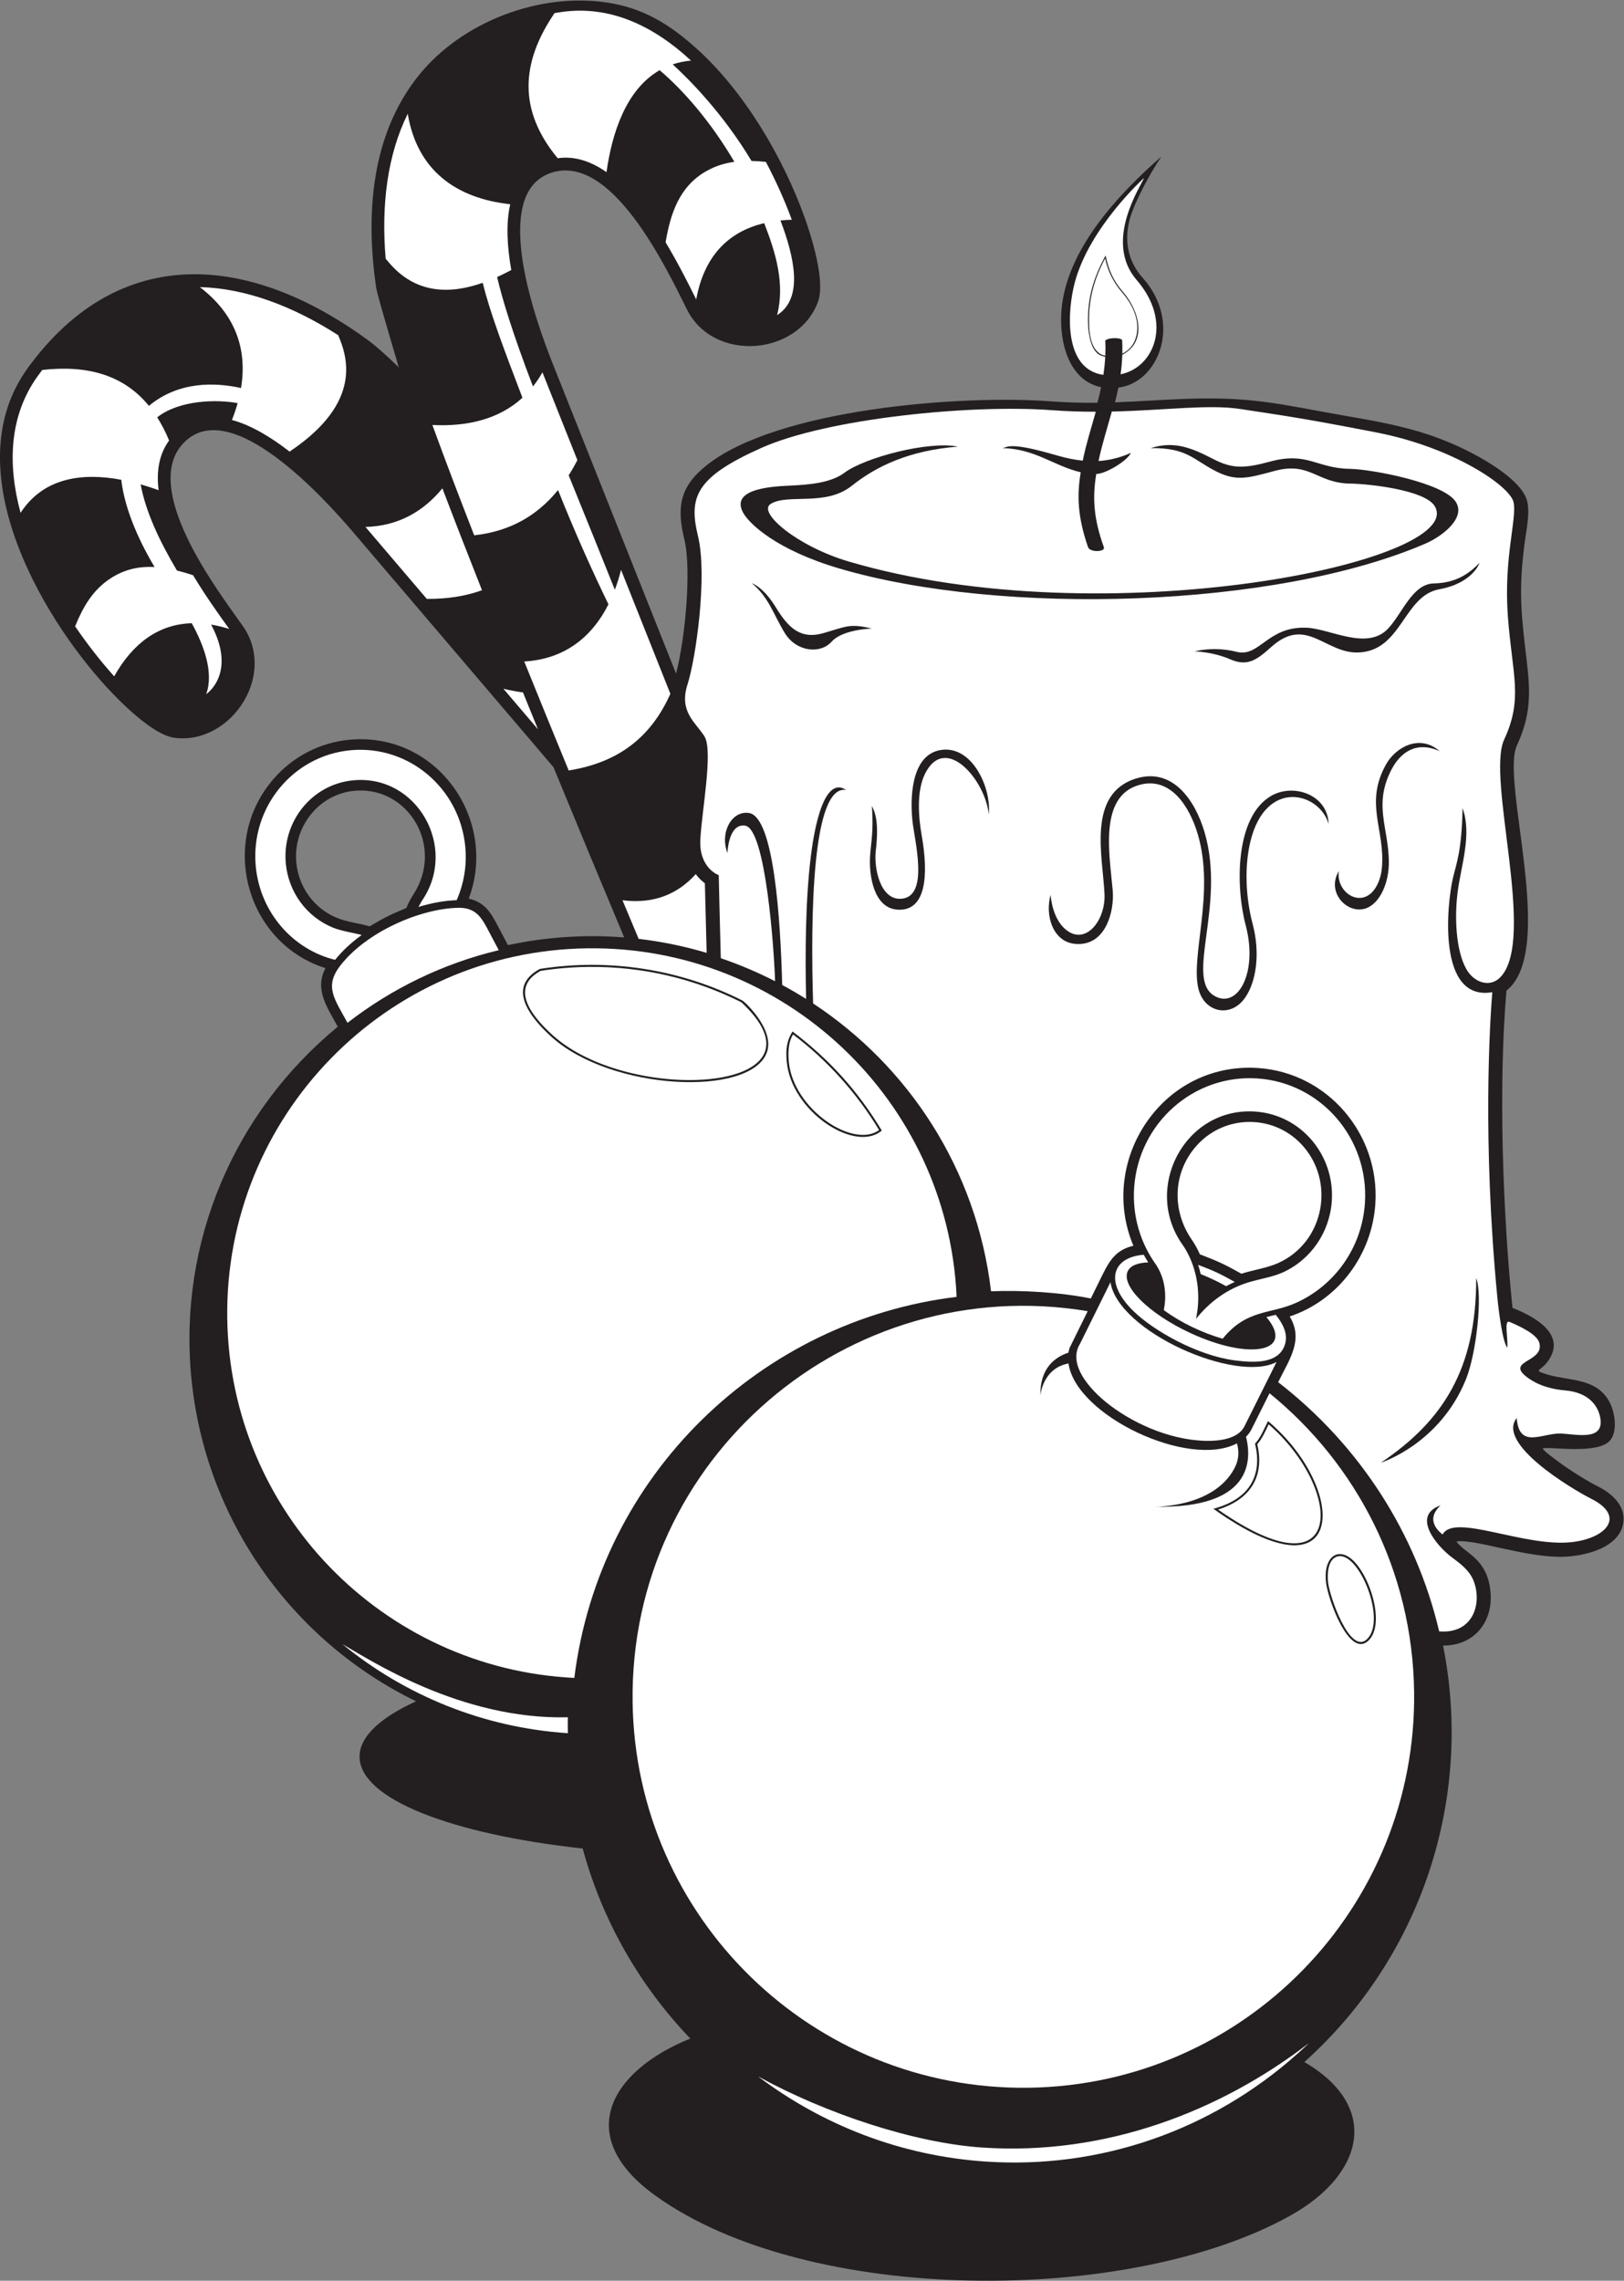
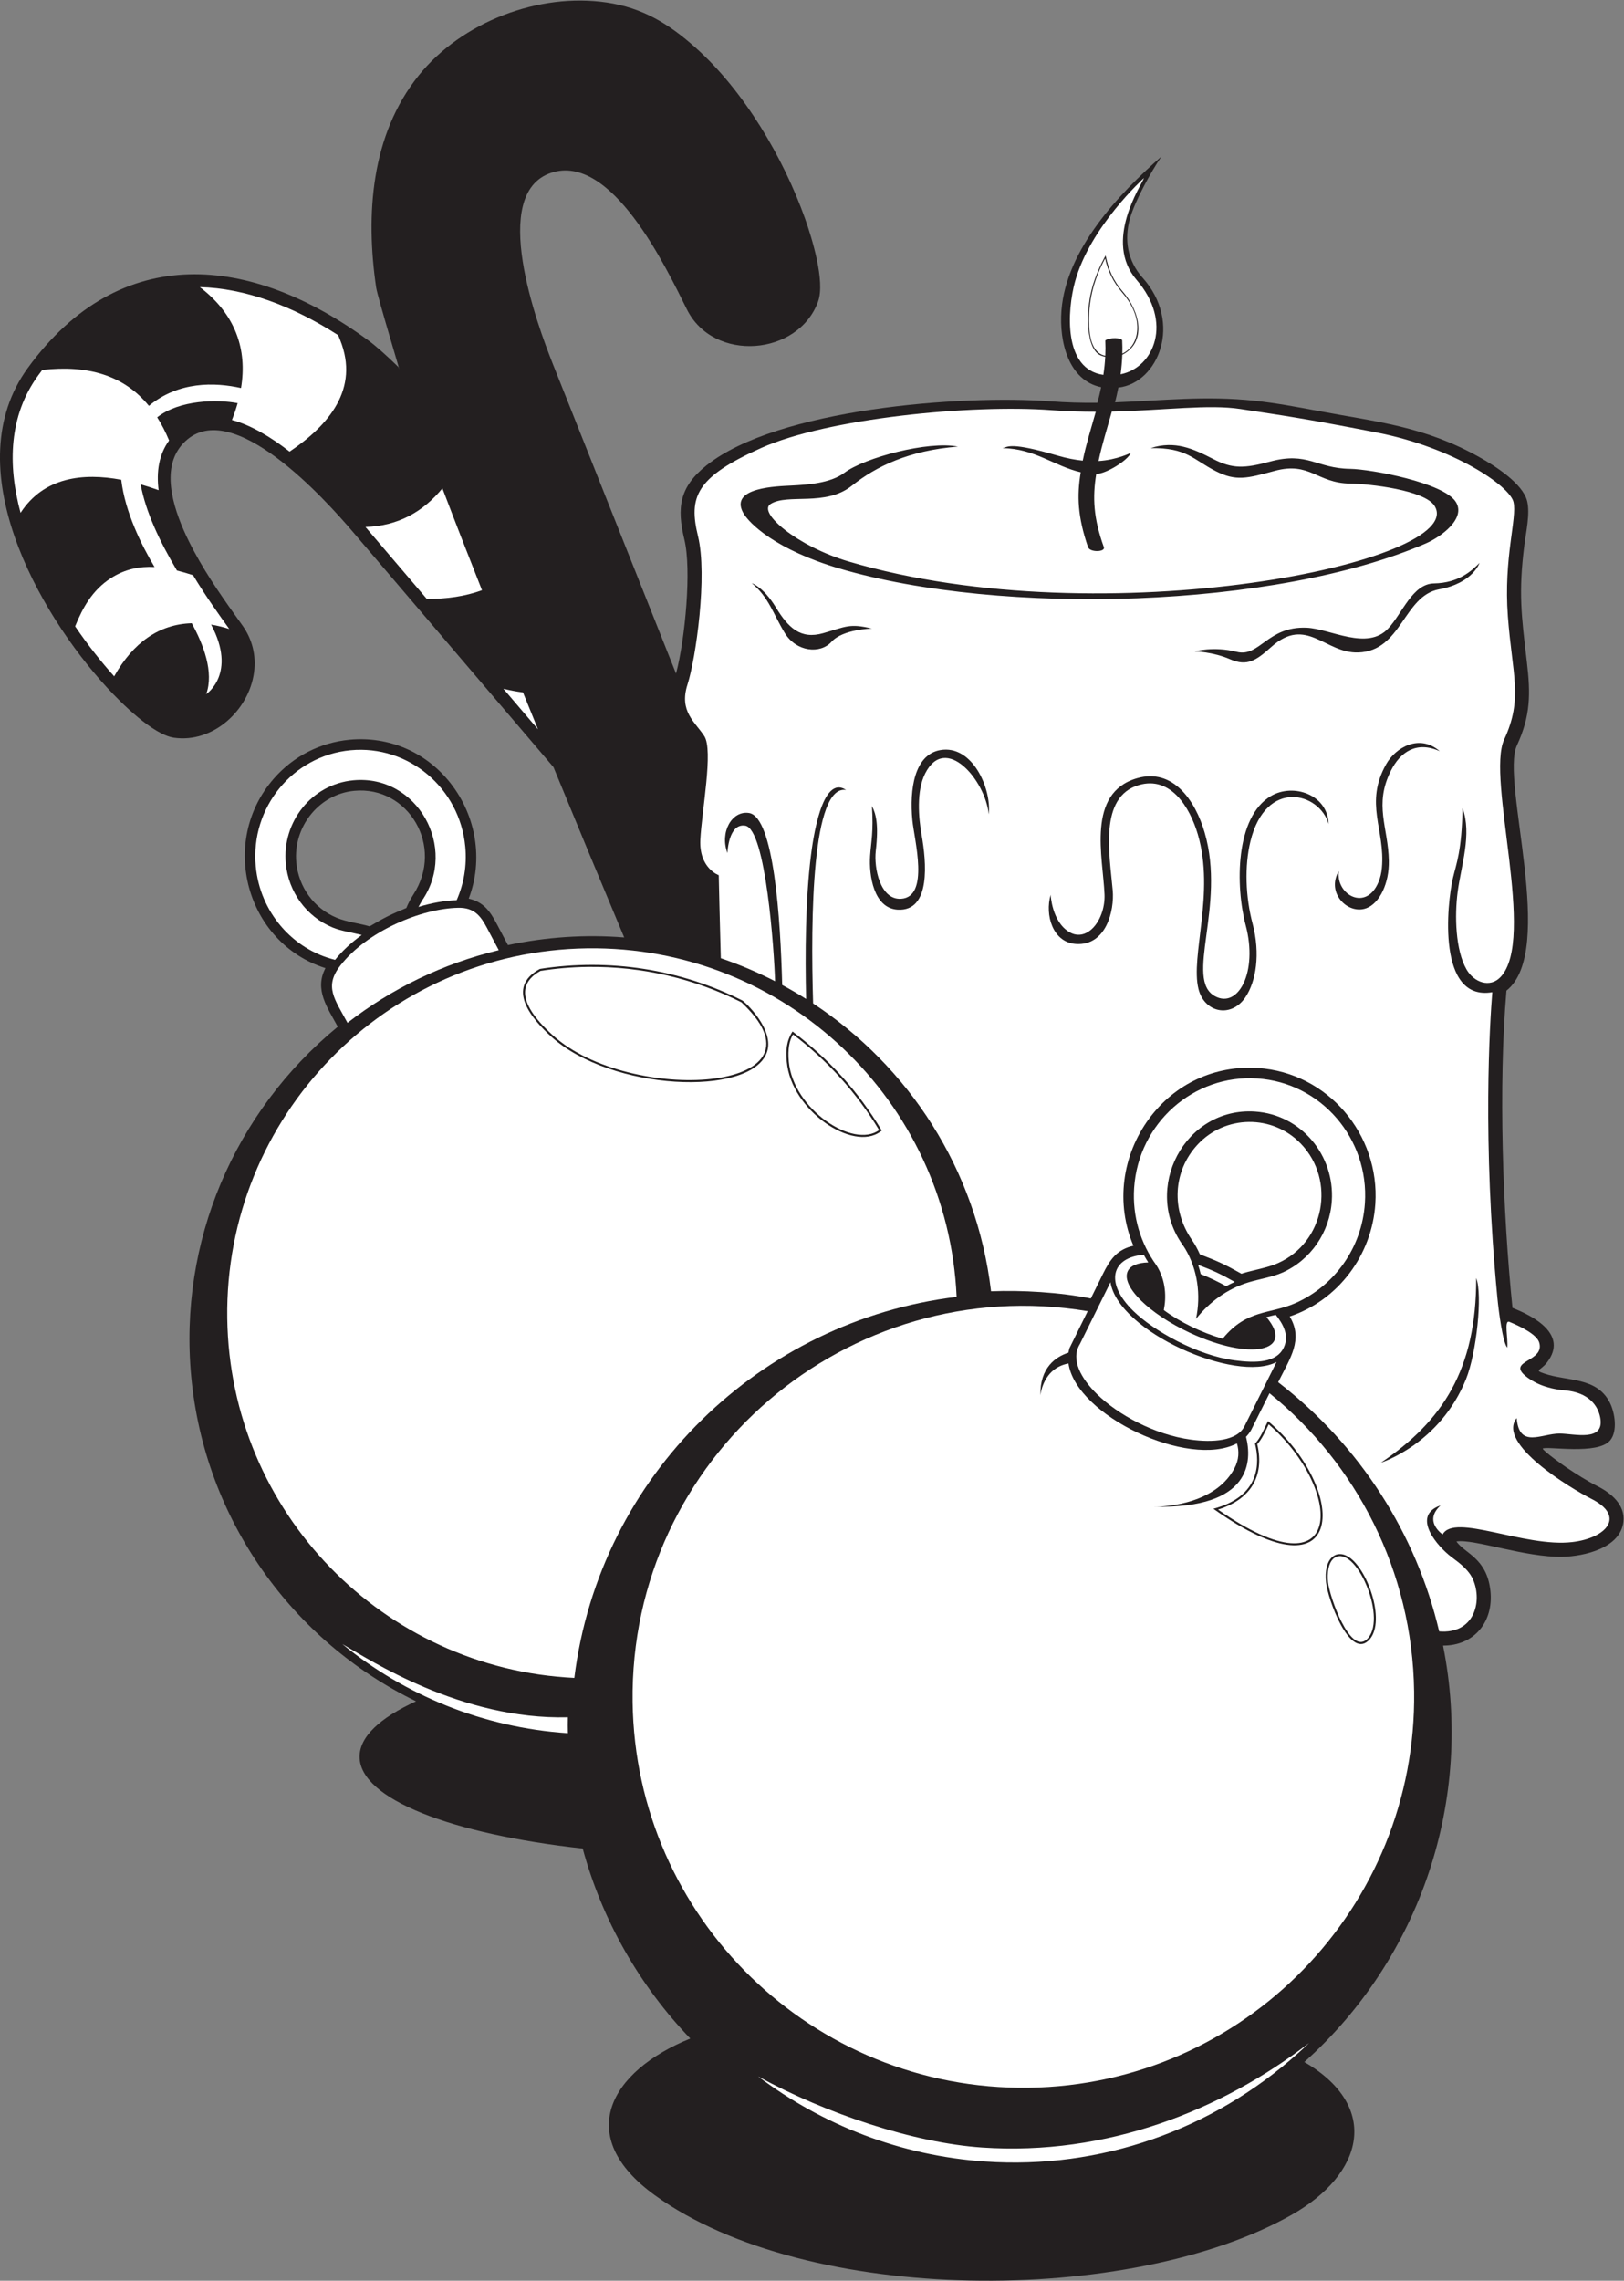
<svg xmlns="http://www.w3.org/2000/svg" viewBox="0 0 610.867 857.56" height="857.56" width="610.867" xml:space="preserve" id="svg2" version="1.1">
  <rect x="0" y="0" width="610.867" height="857.56" fill="#808080" stroke="none" />
  <defs id="defs6" />
  <g transform="matrix(1.333,0,0,-1.333,0,857.56)" id="g10">
    <g transform="scale(0.1)" id="g12">
      <path id="path14" style="fill:#231f20;fill-opacity:1;fill-rule:evenodd;stroke:none" d="m 3096.79,5297.2 c 3.87,14.73 7.39,29.34 10.44,43.93 -91.4,18.75 -119.05,127.29 -111.96,216.83 13.46,170.5 159.39,326.53 282.05,433.83 -30.43,-44.48 -75.32,-126.8 -88.92,-175.33 -16.4,-58.52 -7.33,-118.41 35.81,-166.57 113.93,-127.18 44.51,-296.92 -68.38,-309.85 -2.73,-13.82 -5.89,-27.66 -9.39,-41.59 135.32,4.97 254.39,19.21 393.55,4.49 59.54,-6.29 118.71,-17.33 177.52,-28.37 170.11,-31.95 300.34,-43.21 456.92,-130.69 42.82,-23.93 123.09,-74.31 135.03,-124.57 8.41,-35.38 -3.31,-86.58 -7.89,-122.87 -17.09,-135.34 -8.53,-198.48 7.02,-330.69 10.54,-89.62 10.61,-151.62 -28.18,-235.21 -46.7,-100.65 113.48,-578.16 -29.45,-691.53 -23.04,-268.64 -10.46,-625.53 17.01,-894.87 61.62,-24.06 156.97,-75.68 97.91,-153.27 -18.77,-24.66 -38.75,-21.77 -6.59,-32.53 64.21,-21.45 144.86,-9.12 182.25,-79.34 15.82,-29.7 23.64,-83.32 1.74,-108.86 -35.69,-41.6 -177.44,-15.23 -190.08,-22.84 2.11,-7.53 58.87,-47.75 65.91,-52.53 28.1,-19.02 59.56,-38.87 89.87,-54.22 37.89,-19.2 77.36,-52.53 72,-99.65 -8.45,-74.42 -110.75,-97.58 -172.16,-98.84 -104.88,-2.14 -248.59,51 -299.06,43.28 23.19,-33.97 86.09,-46.36 95.98,-139.69 9.17,-86.55 -45.43,-154.41 -133.7,-154.05 86.74,-433.2 -62.58,-880.311 -391.39,-1174.647 216.65,-126.445 167.23,-316.609 -36.51,-431.492 -452.86,-255.356 -1365,-256.535 -1796.58,55.918 -230.01,166.519 -126.51,350.066 100.33,441.766 -142.44,148.527 -248.3,332.055 -303.64,535.975 -369.49,40.54 -628,139.28 -629.61,258.06 -0.77,56.98 57.72,110.93 159.36,157.25 -347.66,169.3 -596.527,511.01 -634.437,916.15 -35.415,378.49 120.234,745.65 413.55,986.58 -28.754,53.48 -66.875,104.44 -34.746,165.31 -223.82,70.83 -302.332,355.89 -145.355,535 54.886,62.63 130.539,101.47 213.476,109.23 111.402,10.41 216.182,-35 285.162,-123.01 72.01,-91.87 92.69,-215.79 51.02,-325.12 41.88,-9.59 60.06,-35.14 79.48,-71.99 l 31.17,-59.14 c 108.47,23.06 218.77,30.31 328.04,21.59 -66.7,159.03 -134.14,321.19 -199.51,480.3 l -565.037,662.54 c -78.684,92.25 -340.563,383.61 -474.317,256.34 -13.496,-12.84 -23.863,-27.88 -30.781,-45.19 -32.324,-80.91 17.742,-193.88 55.98,-264.98 39.723,-73.86 87.524,-140.88 136.289,-208.79 27.996,-38.98 39.262,-85.06 32.891,-132.57 -14.293,-106.43 -115.055,-199.97 -225.621,-184.33 -59.844,8.47 -150.356,99.19 -189.508,141.81 -195.137,212.44 -425.547,623.12 -223.355,901 261.433,359.31 631.058,319.42 960.499,78.3 21.68,-15.87 50.63,-41.63 85.47,-75.52 15.28,-45.56 -58.75,196.16 -62.88,224.27 -30.18,205.13 -14.84,430.33 119.8,597.93 121.97,151.83 339.68,234.47 531.01,206.07 101.44,-15.06 174.98,-60.01 250.4,-127.25 137.36,-122.46 248.04,-310.99 308.96,-482.12 19.41,-54.53 57.37,-176.92 36.92,-233.79 -55.2,-153.51 -294.94,-173.55 -370.22,-22.47 -58.44,117.29 -212.48,442.64 -383.53,385.11 -175.01,-58.87 -39.61,-426.48 5.24,-539.13 l 347.64,-873.2 c 25.92,98.37 43.98,293.72 23.52,378.03 -21.92,90.34 -13.71,148.08 61.55,208.48 199.75,160.32 719.5,200.23 970.84,181.44 44.4,-3.32 88.68,-4.65 133.18,-4.11 z M 1043.14,3820.32 c 39.86,23.86 60.53,34.1 103.46,51.74 5.34,13.03 11.82,25.62 19.52,37.42 88.98,136.5 -14.4,307.42 -166.155,293.22 -100.781,-9.44 -173.203,-102.49 -163.856,-202.35 6.442,-68.82 49.676,-129.19 113.766,-155.72 29.578,-12.24 62.545,-15.43 93.265,-24.31 v 0" />
      <path id="path16" style="fill:#ffffff;fill-opacity:1;fill-rule:evenodd;stroke:none" d="m 3162.14,5377.53 c 95.17,18.99 147.81,147.6 45.27,266.06 -94.85,109.57 13.46,266.7 20.65,287.54 0,0 -152.54,-137.54 -194.66,-292.72 -21.81,-80.31 -33.84,-246.62 80.12,-262.51 2.55,16.86 4.37,33.79 5.27,50.95 -8.9,2 -17.31,4.85 -24.13,11.68 -19.97,19.98 -24.26,62.27 -24.46,89.3 -0.54,70.24 16.77,123.69 49.51,184.91 8.48,-40.51 21.43,-70.71 49.05,-102.61 48.35,-55.85 67.74,-141.96 -1.85,-177.46 -0.62,-18.58 -2.26,-36.9 -4.77,-55.14 v 0" />
      <path id="path18" style="fill:#ffffff;fill-opacity:1;fill-rule:evenodd;stroke:none" d="m 3118.51,5704.41 c -30.69,-57.35 -45.92,-112.71 -45.44,-176.56 0.26,-34.44 4.12,-89.48 45.86,-98.11 0.66,14.22 0.69,28.6 -0.01,43.21 11.44,9.58 47.28,7.89 47.68,0.05 0.62,-12.54 0.74,-24.9 0.4,-37.16 21.71,10.27 40.07,31.66 42.11,67.84 2.2,38.89 -17.78,75.98 -42.53,104.56 -25.38,29.32 -40.88,61.85 -48.07,96.17 v 0" />
      <path id="path20" style="fill:#ffffff;fill-opacity:1;fill-rule:evenodd;stroke:none" d="m 654.465,5248.66 c 53.902,-14.41 110.027,-48.31 162.715,-89.25 110.039,74.12 198.22,176.6 142.437,315.36 l -5.238,13.03 c -129.137,82.81 -262.234,132.37 -390.516,135.71 100.707,-76.71 134.407,-175.71 116.278,-284.7 -74.438,16.42 -176.246,19.15 -259.899,-50.31 -70.855,86.67 -172.453,115.7 -300.965,101.29 -3.949,-5.18 -7.882,-10.45 -11.777,-15.81 C 25.27,5260.96 21.199,5123.1 58.027,4986.7 c 65.7,101.26 177.051,113.42 284.121,93.31 10.747,-91.52 57.532,-184.99 93.938,-246.07 -41.898,2.2 -83.445,-5.67 -123.492,-31.62 -51.242,-33.2 -78.614,-81.62 -100.598,-135.74 35.797,-52.57 73.68,-100.39 110.195,-141 53.782,95.78 127.336,147.1 218.817,149.81 33.015,-59.66 63.254,-138.13 40.871,-200.02 0,0 87.777,57.7 13.848,196.17 16.558,-2.71 33.613,-6.82 51.16,-12.36 -28.328,39.37 -66.555,92.61 -102.117,151.64 -15.09,4.95 -30.266,9.47 -45.477,13.21 -49.344,83.14 -88.316,165.95 -102.414,243 17.344,-4.92 34.328,-10.47 50.723,-16.37 -6.61,51.79 0.617,100.2 29.57,140.19 -10.004,24.08 -21.231,45.79 -33.621,65.28 63.051,49.66 170.597,50.86 227.019,39.98 -4.398,-15.66 -9.777,-31.48 -16.105,-47.45 z m 376.825,-301.75 173.07,-202.93 c 56.57,-0.3 108.63,7.29 155.74,24.5 -40.1,101.26 -77.64,197.69 -111.73,287.36 -53.02,-64.7 -124.19,-106.43 -217.08,-108.93 z m 389.2,-456.35 97.62,-114.47 c -14.28,34.96 -28.4,69.67 -42.37,104.12 -18.28,2.37 -36.74,5.86 -55.25,10.35 v 0" />
-       <path id="path22" style="fill:#ffffff;fill-opacity:1;fill-rule:evenodd;stroke:none" d="m 1439.75,5857.21 c -12.41,-54.4 -8.64,-119.86 2.96,-185.57 -13.14,-7.05 -26.48,-13.68 -39.94,-19.75 14.33,-61.47 43.5,-158.07 101.18,-308.66 9.64,12.13 18.57,25.4 26.7,39.86 l 98.66,-247.79 c -7.77,-14.91 -15.97,-29.14 -24.63,-42.66 51.98,-127.76 95.31,-235.34 130.3,-322.84 6.82,18 12.64,36.74 17.52,56.05 l 139.18,-349.58 c -56.46,-126.58 -151.15,-194.57 -286.95,-216.23 -42.07,102.3 -83.98,204.75 -125.43,307.39 115.77,6.72 191.99,70.67 237.67,161.28 -42.67,87.6 -92.03,196.25 -142.31,322.31 -58.27,-71.61 -134.62,-116.48 -236.58,-127.7 -44.68,114.97 -71.48,184.15 -118,311.22 97.56,-5.03 187.72,16 254.18,76.82 -52.98,137.99 -93.98,248.12 -112,324.25 -93.89,-32.92 -189.97,-31.18 -264.93,57.31 l -9.08,10.72 c -12.94,152.86 5.38,293.7 62.32,408.7 26.42,-158.56 135.07,-238.38 289.18,-255.13 z m 458.47,394.5 c 45.37,-41.42 141.15,-137.04 222.43,-272.39 13.35,-0.28 26.81,-1.23 40.44,-2.6 29.77,-56.2 54.37,-112.03 73.23,-163.29 -10.94,-0.28 -21.58,-0.95 -31.92,-1.99 39.1,-103.98 65.55,-219.32 -9.49,-267 22.22,88.43 -3.22,174.07 -36.49,259.4 -104.22,-24.68 -170.21,-96.27 -191.84,-215.15 -21.59,43.42 -50.82,102.09 -86.42,161.1 13.74,80.51 38.27,157.9 115.92,201.34 25.51,14.28 51.57,22.08 78.18,25.71 -64.46,109.32 -140.34,198.65 -210.87,258.41 -95.14,-54.33 -134.52,-178.02 -149.95,-287.56 -42.73,30.03 -88.91,46.24 -137.79,39.31 -111.93,135.28 -104.12,269.31 -8.82,409.37 6.42,1.07 12.91,2.09 19.48,3.04 138.33,19.95 262.15,-40.82 365.57,-137.07 -18.57,-1.66 -35.74,-5.32 -51.66,-10.63 z m -96.06,-2466.69 c -15.23,36.29 -30.44,72.61 -45.62,108.93 90.62,-11.57 157.95,19.34 206.77,73.75 7.05,-9.62 15.57,-18.36 25.71,-25.92 l 5,-196.25 c -63.07,18.81 -127.22,31.96 -191.86,39.49 v 0" />
      <path id="path24" style="fill:#ffffff;fill-opacity:1;fill-rule:evenodd;stroke:none" d="M 989.262,4317.09 C 826.035,4301.82 706.223,4155.19 721.711,3989.65 733.863,3859.76 826.285,3755 945.59,3725.88 c 20.172,25.28 45.949,48.96 75.18,70.12 -26.204,6.68 -58.25,11.22 -82.262,21.16 -74.192,30.71 -124.528,100.52 -132.004,180.42 -10.953,117.03 72.629,223.67 190.687,234.72 180.309,16.87 296.059,-190.12 193.859,-339.04 l -10.27,-18.16 c 36.87,11.24 73.67,17.96 107.83,19.06 20.16,45.76 29.31,97.29 24.3,150.8 -15.49,165.54 -160.42,287.4 -323.648,272.13 z m 418.148,-563.97 -33.21,62.77 c -17.7,33.46 -35.66,57.68 -81.27,56.79 -104.58,-2.07 -256.78,-65.96 -332.133,-162.38 -46.817,-59.91 -16.594,-94.79 19.777,-162.1 124.136,96.21 268.966,167.13 426.836,204.92 v 0" />
      <path id="path26" style="fill:#ffffff;fill-opacity:1;fill-rule:evenodd;stroke:none" d="m 3069.29,2734.89 -51.54,-104.55 c -1.16,-4.15 -2.03,-8.28 -2.64,-12.4 -36.05,-11.7 -81.02,-42.04 -79.25,-120.71 0,0 6.12,76.71 79.22,90.11 20.97,-147.13 338.53,-297.17 475.31,-225.45 6.71,-22.27 5.88,-46.3 -7.56,-71.25 -59.59,-110.73 -225.19,-107.28 -225.19,-107.28 276.52,-5.98 275.11,131 258.45,197.22 5.75,5.8 10.77,12.38 14.85,19.89 l 51.4,102.94 c 245.07,-199 403.43,-501.18 408.04,-841.45 8.25,-608.85 -478.84,-1109.304 -1087.69,-1117.546 -608.87,-8.242 -1109.32,478.836 -1117.57,1087.706 -9.32,688.66 607.35,1214.98 1284.17,1102.77 z m 790.76,-930.62 c 53.49,47.18 1.37,200.49 -53.02,236.54 -37.92,25.15 -72.63,-4.66 -65.21,-71.13 5.22,-46.81 64.66,-212.68 118.23,-165.41 z m -436.14,373.27 c 134.22,35.51 130.6,131.57 117.48,183.74 15.04,15.17 26.21,42.66 36.68,63.61 226.44,-190.82 225.99,-518.26 -154.16,-247.35 z M 3693.85,670.496 c -9.98,-9.59 -20.16,-19.019 -30.51,-28.308 -243.77,-218.575 -559.54,-328.04 -882.95,-305.965 -239.73,16.367 -459.8,103.218 -641.26,240.117 192.15,-105.305 439.98,-187.492 632.07,-200.598 351.1,-23.945 675.64,104.453 922.65,294.754 v 0" />
      <path id="path28" style="fill:#ffffff;fill-opacity:1;fill-rule:evenodd;stroke:none" d="m 3856.23,1808.59 c 59.48,52.46 -23.3,254.66 -83.87,233.91 -25.92,-8.87 -27.26,-50.25 -24.82,-72.18 4.76,-42.62 61.58,-203.3 108.69,-161.73 z m -308.5,551.01 c 21.81,-92.22 -20.91,-156.55 -110.68,-184.29 361.43,-252.5 354.73,56.54 142.93,240.37 -8.98,-18.77 -18.75,-41.19 -32.25,-56.08 v 0" />
      <path id="path30" style="fill:#ffffff;fill-opacity:1;fill-rule:evenodd;stroke:none" d="m 3547.83,3391.31 c 179.8,-11.92 315.8,-169.46 303.7,-351.8 -8.46,-127.44 -87.02,-233.32 -194.94,-281.44 -73.21,-32.66 -138.05,-16.98 -206.5,-100.89 -58.66,16.9 -119.95,46.49 -166.03,80.74 7.14,34.85 6.82,82.84 -21.03,126.7 -44.1,60.68 -68.08,136.91 -62.7,218.08 12.1,182.34 167.71,320.53 347.5,308.61 z m -166.85,-525.79 c 42.5,-15.97 63.56,-25.68 103.29,-48.26 -7.9,-3.39 -15.98,-7.31 -24.24,-11.89 -22.85,12.67 -47.48,24.36 -71.89,34.11 -1.98,8.8 -4.37,17.5 -7.16,26.04 z m 218.98,-140.95 c 21.21,-26.29 37.38,-57.45 23.79,-89.65 -19.5,-46.23 -79.73,-46.93 -141.02,-38.64 -104.69,14.17 -226.98,82.68 -284.82,139.23 -81.78,79.96 -61.17,151.32 29.5,158.49 4,-7.26 8.27,-14.47 12.84,-21.6 -30.28,-0.82 -51.52,-9.33 -58.5,-26.01 -17.5,-41.81 61.16,-119.01 175.65,-172.41 171.8,-80.16 298.03,-52.93 216.08,44.3 8.62,2.16 17.4,4.12 26.48,6.29 z m -552.65,-82.31 86.23,174.26 c 21.89,-139.66 354.26,-285.6 468.64,-225.06 l -90.44,-181.1 c -21.17,-42.41 -91.47,-45.92 -151.01,-37.86 -104.68,14.16 -206.94,71.35 -264.77,127.89 -44.83,43.82 -75.82,97.62 -48.65,141.87 z m 296.86,269.05 c 35.45,-59.09 44.96,-131.17 30.76,-198.21 38.02,47.75 88.23,84.99 148.87,103.31 29.4,8.88 67.07,14.83 94.67,27.14 80.59,35.94 133.83,114.14 139.67,202.15 8.54,128.9 -86.46,243.59 -216.5,252.21 -198.6,13.18 -319.62,-217.68 -202.9,-378.26 l 5.43,-8.34 v 0" />
      <path id="path32" style="fill:#ffffff;fill-opacity:1;fill-rule:evenodd;stroke:none" d="m 2699.41,2775.21 c -550.49,-66.6 -1007.48,-500.44 -1078.79,-1074.78 -539.1,25.84 -971.944,467.47 -979.347,1014.45 -7.695,568.51 447.107,1035.81 1015.627,1043.5 557.66,7.55 1017.87,-429.91 1042.51,-983.17 z m -215.31,465.92 c -76.96,-56.99 -251.25,59.01 -263.99,197.07 -3.01,32.62 -1.11,58.09 16.25,85.59 104.15,-78.69 184.5,-167.74 251.96,-279.55 l -4.22,-3.11 z m -959.59,459.33 c 194.4,30.15 394.03,-0.56 570.05,-89.13 6.94,-3.49 93.62,-83.39 68.92,-147.87 -47.79,-124.8 -438.74,-106.85 -606.95,44.89 -57.44,51.81 -130.08,138.99 -33.89,191.48 l 1.87,0.63 z m 78.03,-2156 c -240.31,15.81 -460.37,107.33 -636.571,251.4 77.731,-44.57 334.771,-213.97 636.511,-206.5 -0.4,-17.5 -0.27,-27.84 0.06,-44.9 v 0" />
      <path id="path34" style="fill:#ffffff;fill-opacity:1;fill-rule:evenodd;stroke:none" d="m 2237.89,3515.42 c 96.88,-73.24 179.49,-164.81 242.79,-269.67 -72.43,-53.62 -242.41,58.38 -254.84,192.98 -3.25,35.25 1.61,60.16 12.05,76.69 z m -712.5,179.35 c 43.15,6.69 87.24,10.52 132.12,11.14 156.02,2.13 303.72,-34.01 434.46,-99.72 2.8,-2.67 5.6,-5.33 8.41,-8.08 250.26,-245.68 -322.96,-281.27 -539.99,-85.48 -111.96,100.98 -86.19,154.25 -35,182.14 v 0" />
      <path id="path36" style="fill:#ffffff;fill-opacity:1;fill-rule:evenodd;stroke:none" d="m 2033.99,3730.49 c -2.67,101.17 -5.49,210.9 -5.8,234.2 0,0 -55.93,19.38 -51.96,100.01 3.97,80.63 37.07,252.3 11.22,292.24 -25.84,39.94 -71.78,69.54 -47.51,145.4 24.28,75.87 56.56,307.96 29.76,418.39 -26.79,110.43 -7.31,166.09 178.8,249.18 186.11,83.1 591.22,123.47 819.16,106.41 43.12,-3.22 84.64,-4.44 124.47,-4.41 -13.28,-47.26 -27.45,-91.99 -36.81,-137.96 -20.81,2.07 -44.43,6.46 -71,14.23 -133.35,38.93 -139.32,24.8 -155.17,21.01 91.45,-1.48 144.63,-50.25 220.46,-68.05 -11.06,-66.64 -8.69,-125.91 20.64,-211.13 5.32,-15.48 49.67,-14.04 44.65,-0.09 -29.67,82.36 -32.19,140.82 -21.48,206.29 29.65,1.25 89.77,39.24 97.65,59.88 0,0 -38.57,-19.96 -91.18,-23.17 9.79,46.96 24.47,92.35 37.43,139.51 150.13,3.36 273.54,21.03 363.36,7.1 121.7,-18.87 164.75,-23.62 382.91,-65.98 218.17,-42.37 376.52,-151.02 387.25,-196.2 10.73,-45.18 -28.24,-156.49 -15.88,-322.51 12.36,-166.03 43.61,-231.07 -10.47,-347.63 -51.08,-110.08 91.99,-563.28 -10.51,-670.1 -29.87,-31.16 -74.71,-14.96 -95.77,21.84 -31.33,54.8 -33.64,151.6 -24.96,218.37 9.73,74.87 40.79,162.65 13.84,236.55 -2.3,-121.62 -17.46,-156.05 -27.03,-196.67 -17.42,-73.9 -45.27,-349.31 110.92,-322.61 -6.79,-84.49 -28.27,-418.11 14.29,-861.04 3.9,-40.77 15.16,-126.6 27.95,-141.61 3.06,24.03 -10.04,79.43 6.14,72.75 30.92,-12.75 77.1,-35.26 84.06,-58.3 16.49,-54.68 -91.8,-50.39 -38.62,-94.41 19.52,-16.15 54.29,-35.68 111.29,-40.57 68.07,-5.85 93.19,-44.11 99.38,-76.27 13.49,-70.21 -72.93,-45.67 -114.38,-45.44 -50.89,0.29 -114.46,-43.46 -121.23,43.63 -57.8,-71.83 153.21,-198.72 211.21,-228.1 96.81,-49.06 41.98,-110.23 -54.01,-121.6 -135.4,-16.04 -333.59,82.9 -366.3,21.26 -19.12,15.02 -45.21,45.59 -5.81,82.09 -84.66,-29.46 -7.59,-117.03 31.12,-145.75 24.91,-18.48 49.61,-37.14 61.16,-64.56 26.09,-61.9 2.56,-153.12 -96.12,-144.99 -64.93,275.93 -223.4,524.18 -454.35,702.89 34.17,68.41 71.54,120.27 32.58,185.32 137.16,45.86 232.08,173.42 241.64,317.67 13,195.9 -134.26,370.14 -331.19,383.2 -121.79,8.08 -234.34,-44.42 -306.92,-142.37 -76.85,-103.73 -95.02,-240.21 -44.55,-359.01 -46.25,-10.71 -65.5,-37.66 -86.69,-80.68 l -33.54,-68.04 c -86.38,17.55 -195.29,23.83 -281.52,20.29 -41.13,346.03 -233.86,635.14 -502.11,811.96 -7.39,242.89 -3.36,618.16 93.17,602.1 -69.17,46.24 -94.11,-143.88 -99.35,-185.38 -15.55,-123.11 -16.48,-279.36 -13.58,-404 -22.02,13.87 -44.53,27 -67.48,39.35 -4.84,187.31 -23.63,473.89 -93.45,485.06 -48.38,7.73 -83.44,-54.3 -61.02,-112.96 0.02,0.28 2.37,84.86 50.2,77.21 58.32,-9.33 81.83,-355.6 84.16,-438.74 -49.23,25.27 -100.39,47.02 -153.12,64.94 z m 87.51,1057.74 c 0,0 32.26,-9.82 67.68,-67.92 35.41,-58.09 69.96,-91.34 133.93,-73 63.95,18.33 74.05,28.23 137.26,13.01 0,0 -81.94,-1.69 -113.8,-37.14 -31.85,-35.45 -99.5,-28.85 -132.18,24.77 -32.69,53.63 -44.5,100.07 -92.89,140.28 z M 3371.23,4596 c 0,0 53.32,15.05 118.38,-1.3 65.07,-16.36 86.65,72.68 197.47,67.99 66.44,-2.81 170.77,-65.64 230.09,-2.26 40.74,43.53 68.32,126.15 129.35,127.24 70.22,1.25 106.36,35.93 128.49,57.79 0,0 -18.71,-56.98 -113.85,-74.41 -101.17,-18.53 -105.16,-173.94 -228.29,-178.18 -93.73,-3.24 -146.45,104.63 -245.65,15.47 -41.97,-37.71 -67.76,-55.66 -116.06,-34.61 -48.3,21.05 -99.93,22.27 -99.93,22.27 z m 794.36,-1767.8 c 0.63,-257.18 -94.59,-403.39 -268.88,-520.66 0,0 166.4,52.16 240.28,236.02 29.54,73.53 46.97,238.23 28.6,284.64 z M 2703.07,5173.52 c -137.44,-10.73 -230.63,-55.52 -299.36,-110.38 -74.71,-59.63 -181.15,-20.97 -229.27,-51.46 -37.36,-23.68 74.69,-119.27 220.64,-162.3 723.94,-213.5 1750.85,0.17 1653.03,156.92 -27.68,44.36 -182.41,62.19 -238.6,62.97 -93.87,1.31 -112.77,62.8 -213.03,35.64 -77.4,-20.96 -108.8,-29.82 -166.35,-0.32 -64,32.81 -81.04,66.02 -183.09,64.72 68.72,21.99 119.52,-1.54 177.27,-31.19 53.29,-27.38 87.15,-26.44 159.69,-6.78 106.01,28.73 130.56,-19.2 225.59,-20.54 59.2,-0.84 264.71,-39.05 298.6,-93.37 29.33,-47 -42.17,-98.59 -85.08,-117.14 -423.61,-183.08 -1197.02,-205.51 -1655.24,-70.35 -176.58,52.09 -254.4,126.04 -271.43,158.17 -37.43,70.62 96.45,73.46 137.19,75.64 42.47,2.25 108.99,5.82 149.01,35.9 57.09,42.9 237.3,90.57 320.43,73.87 z M 2460.41,4159.91 c 11.76,-22.91 19.4,-53 10.8,-127.39 -5.35,-46.27 11.92,-137.63 71.13,-134.38 81.64,4.48 37.43,166.66 32.15,222 -8.25,86.27 5.57,184.46 78.62,197.35 90.61,15.99 145.28,-108.55 136.89,-181.11 -9.13,95.94 -122.19,229.19 -179.52,114.79 -24.73,-49.34 -18.62,-123.32 -9.76,-173.48 12.98,-73.48 27.52,-216.59 -68.34,-210.25 -66.89,4.42 -80.79,96.37 -77.11,151.83 2.64,39.89 10.05,66.86 5.14,140.64 z m 504.32,-250.5 c 0,-0.21 3.4,-75.57 52.32,-104.95 51.76,-31.07 102.66,35.79 99.69,106.39 -4.44,104.99 -51.44,285.45 91.37,327.21 102.12,29.87 164.92,-63.21 191.11,-152.76 60.92,-208.36 -58.13,-414.99 29.55,-462.16 65.34,-35.14 121.21,68.37 86.44,199.92 -29.12,110.15 -30.07,305.72 71.43,365.07 63.15,36.9 159.98,3.92 162.47,-78.92 -25.71,89.22 -177.33,129.73 -220.72,-49.61 -16.66,-68.86 -13.88,-155.76 6.12,-231.44 22.6,-85.48 9.81,-163.39 -20.13,-207.75 -40.51,-60.04 -115.94,-43.46 -132.5,23.3 -23.13,93.23 46.99,270.15 -1.81,436.02 -22.89,77.79 -77.1,165.29 -166.38,139.19 -113.46,-33.17 -82.69,-195.73 -73.78,-297.4 4.95,-56.38 -18.36,-157.14 -104.5,-150.8 -65,4.79 -87.23,81.55 -70.68,138.69 z m 813.14,66.83 c -9.23,-66.64 77.94,-115.97 112.66,-29.36 4.51,11.23 7.6,24.05 8.88,38.04 9.95,108.31 -50.63,181.74 12.39,293.32 25.76,45.61 92.77,86.53 150.97,36.17 -65.98,29.62 -111.48,-2.57 -137.69,-54.65 -48.87,-97.11 -7.81,-159.37 -5.96,-254.52 1.24,-63.06 -25.82,-119.73 -63.63,-133.76 -51.78,-19.21 -114.26,43.14 -77.62,104.76 z M 3385.85,2895.2 c 49.56,-18.81 70.97,-28.68 117.22,-54.72 33.83,10.98 71.22,15.68 103.39,30.03 131.75,58.77 163.31,233.27 64.71,336.38 -79.78,83.42 -214.09,82.27 -292.43,-2.85 -69.35,-75.35 -73.37,-184.19 -15.69,-267.62 8.94,-12.94 16.5,-26.81 22.8,-41.22 v 0" />
    </g>
  </g>
</svg>